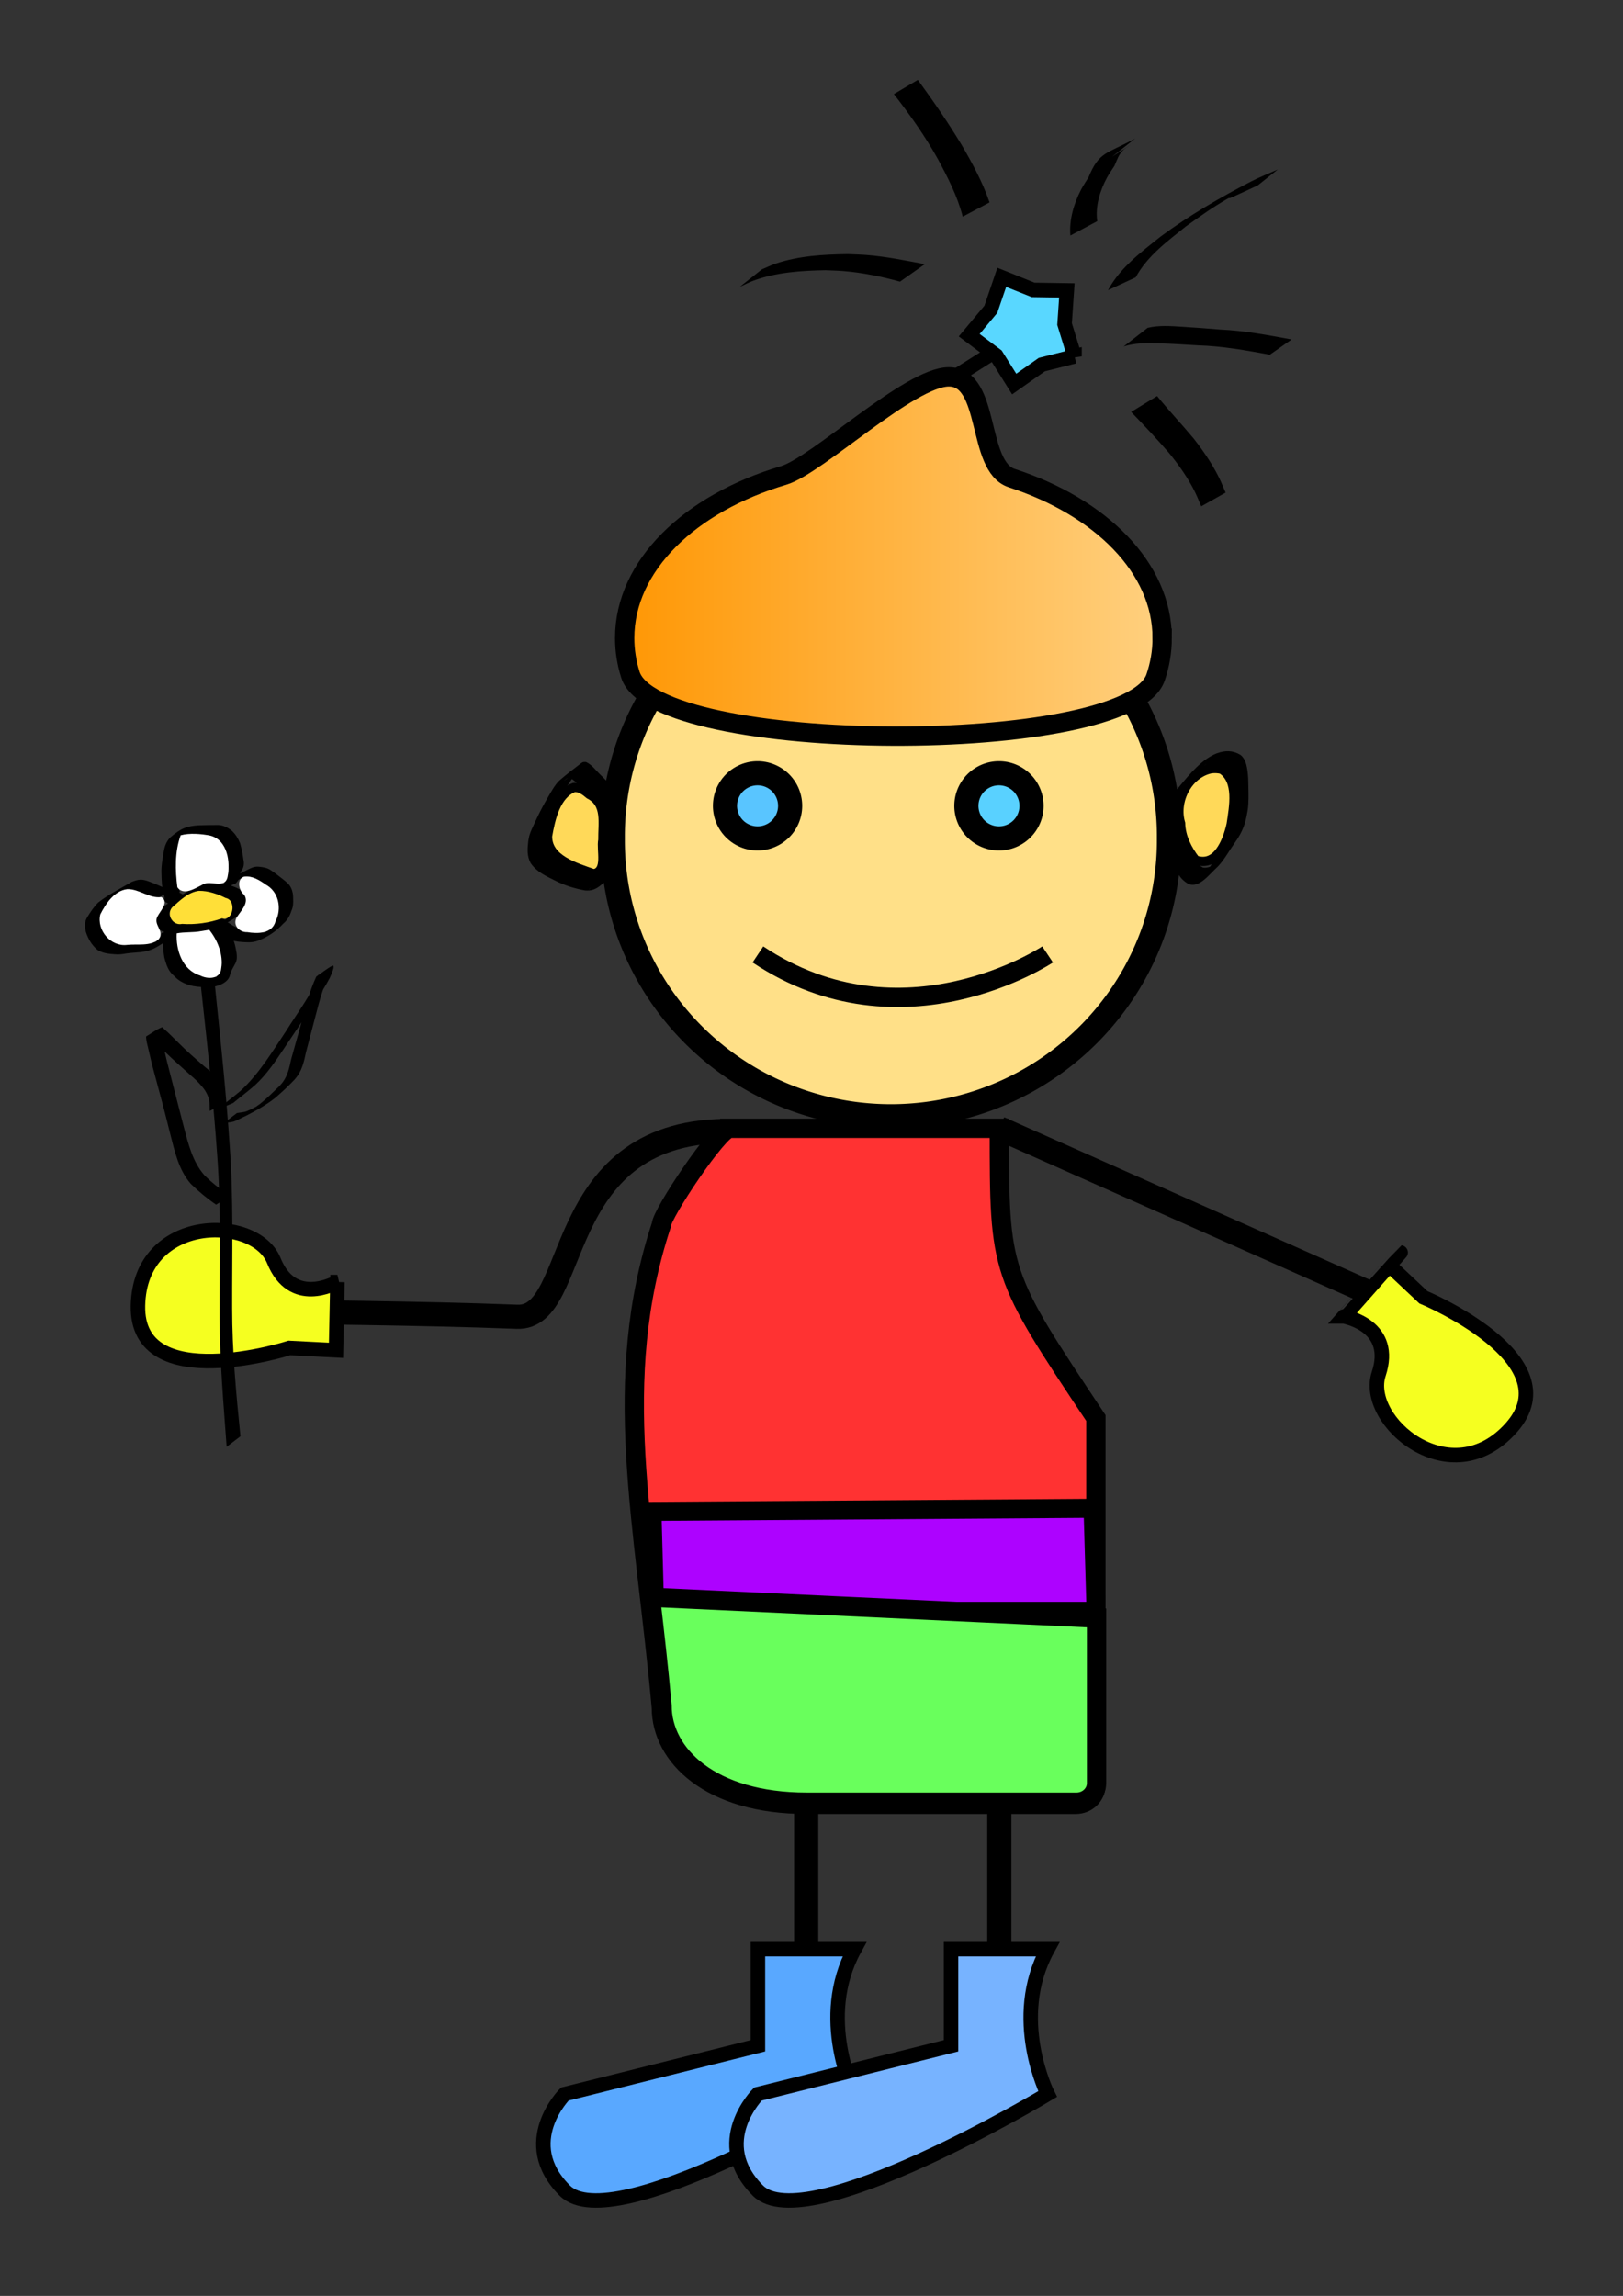
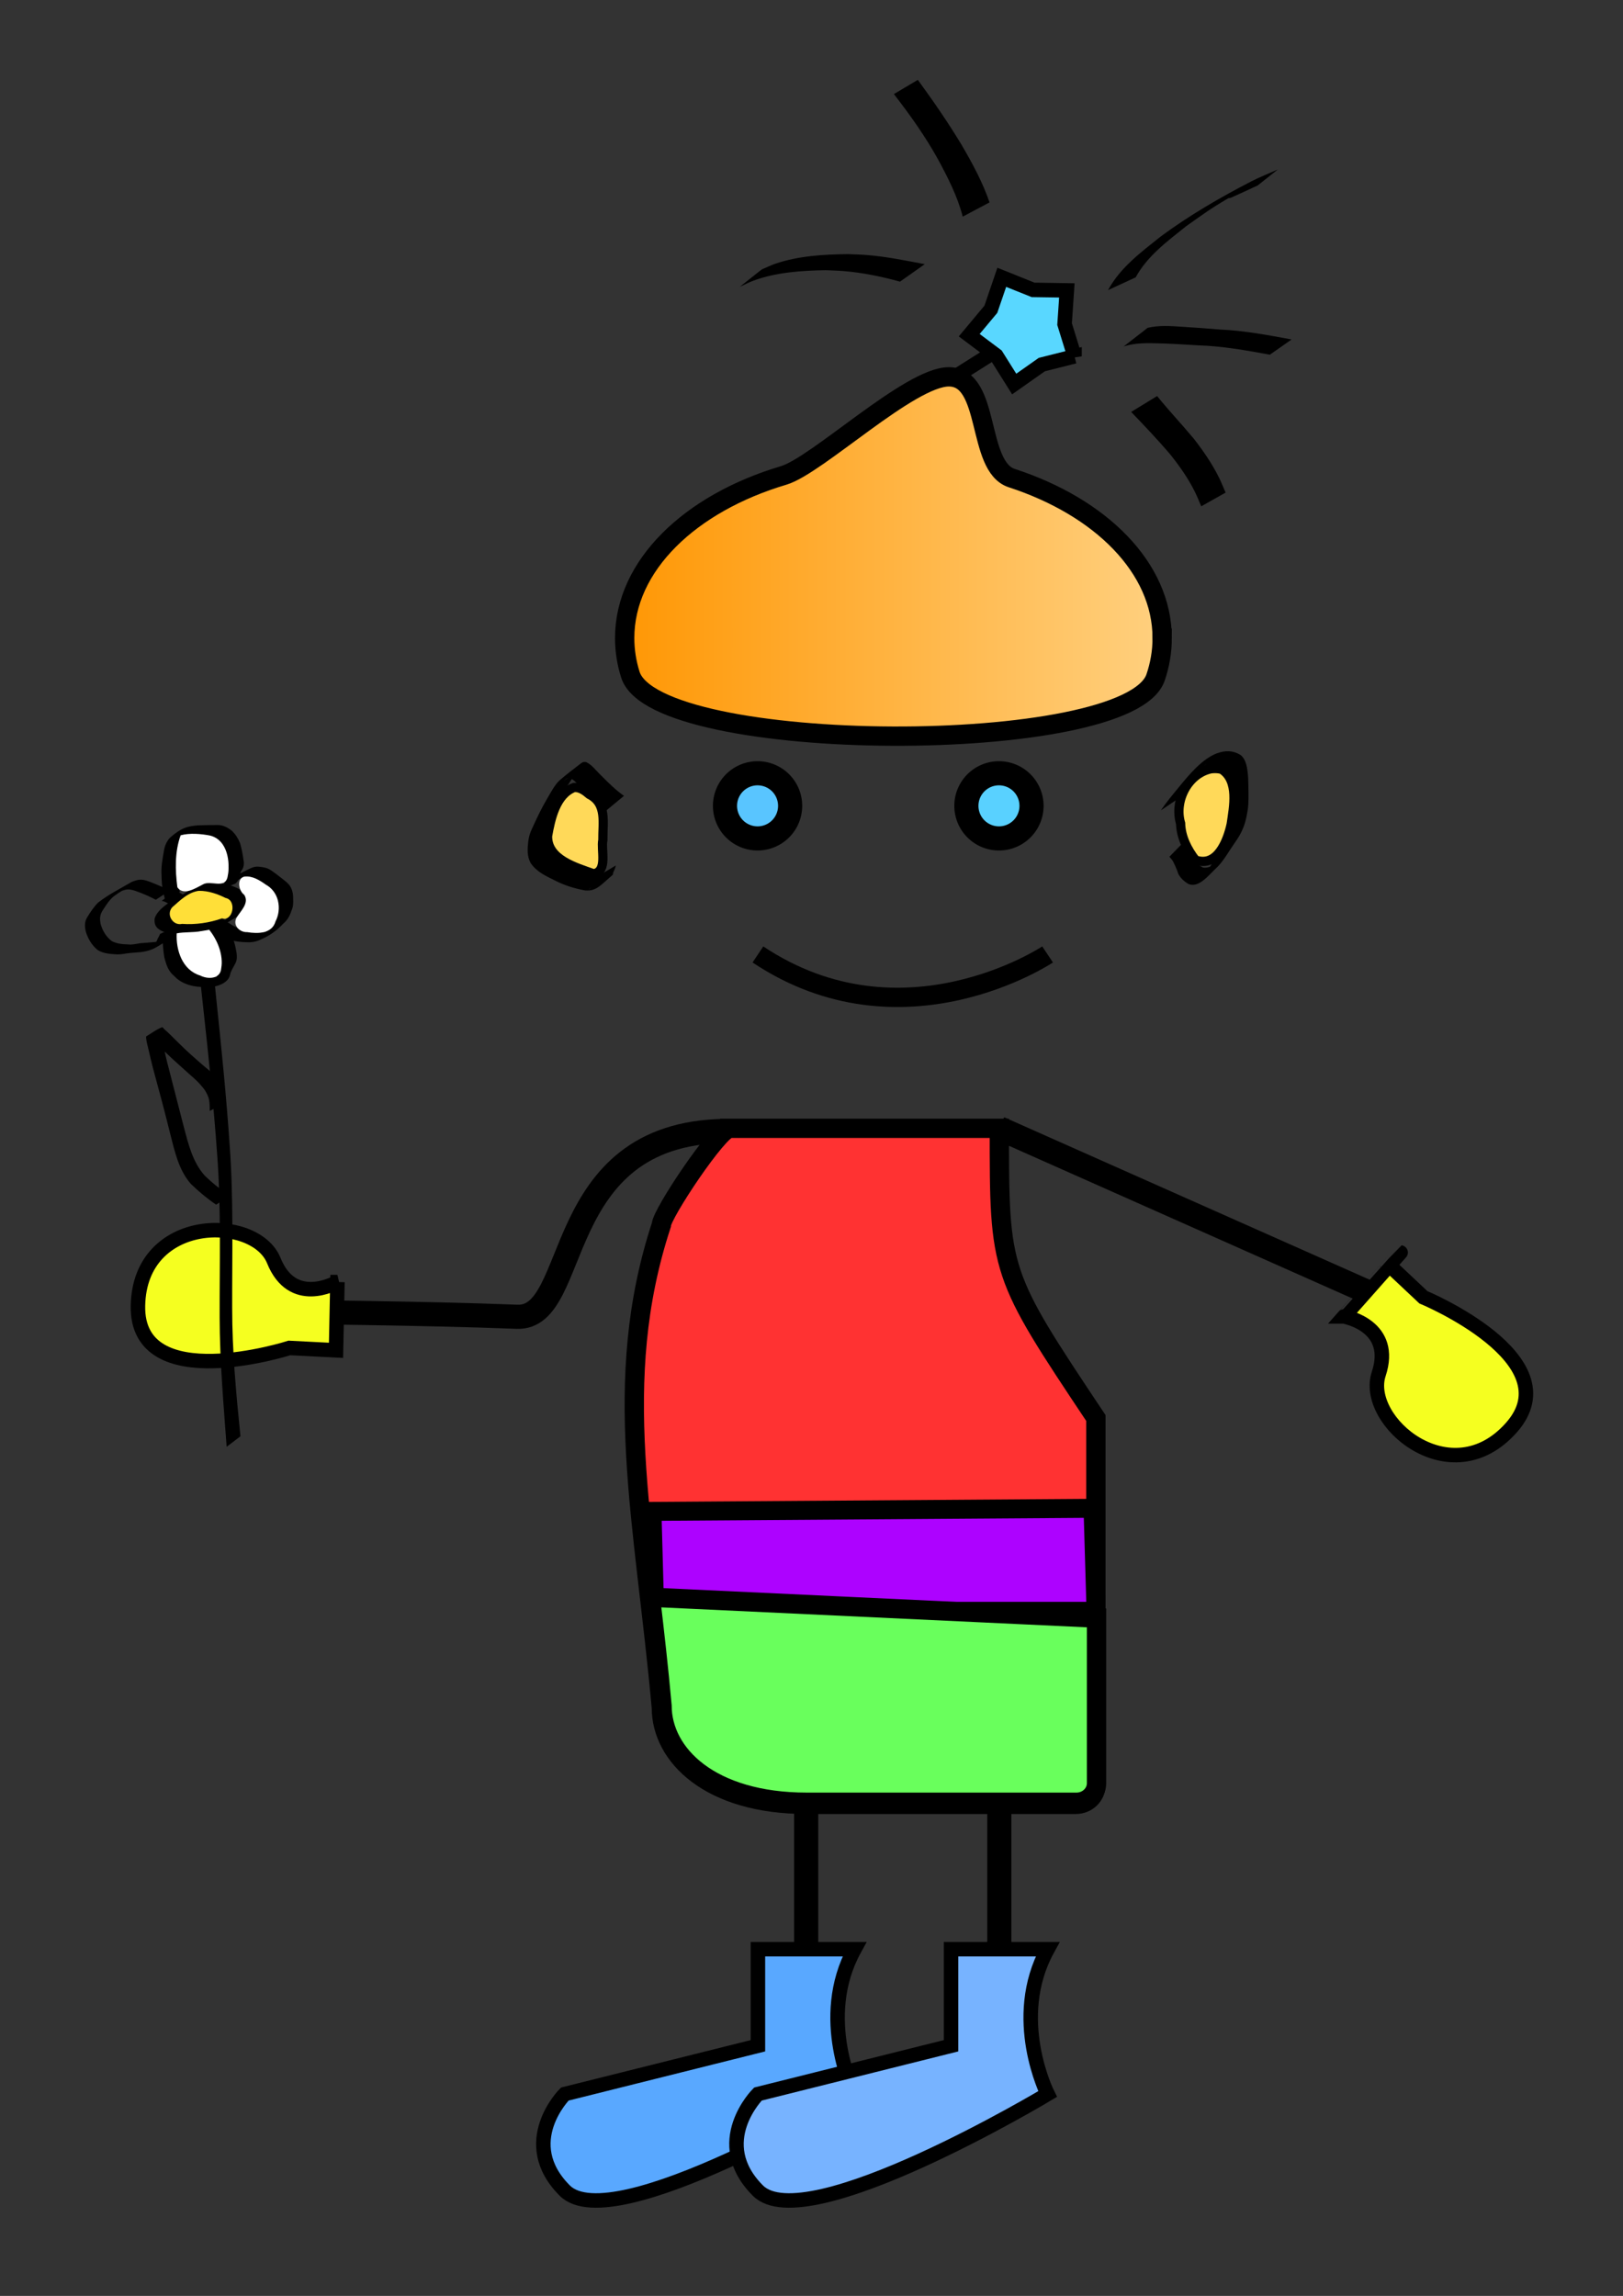
<svg xmlns="http://www.w3.org/2000/svg" xmlns:ns1="http://sodipodi.sourceforge.net/DTD/sodipodi-0.dtd" xmlns:ns2="http://www.inkscape.org/namespaces/inkscape" id="svg2" ns1:docname="New document 1" viewBox="0 0 744.09 1052.4" version="1.1" ns2:version="0.47 r22583">
  <rect x="0" y="0" width="744.09" height="1052.4" fill="#333333" stroke="none" />
  <defs id="defs4">
    <linearGradient id="linearGradient3051" y2="71.59" gradientUnits="userSpaceOnUse" x2="475.73" gradientTransform="matrix(2.213 0 0 2.213 -515.76 96.634)" y1="71.59" x1="360.4" ns2:collect="always">
      <stop id="stop3235" style="stop-color:#ff9602" offset="0" />
      <stop id="stop3237" style="stop-color:#ffd181" offset="1" />
    </linearGradient>
  </defs>
  <ns1:namedview id="base" bordercolor="#666666" ns2:pageshadow="2" ns2:window-y="-8" pagecolor="#ffffff" ns2:window-height="998" ns2:window-maximized="1" ns2:zoom="0.63371767" ns2:window-x="-8" showgrid="false" borderopacity="1.0" ns2:current-layer="layer1" ns2:cx="375" ns2:cy="599.78022" ns2:window-width="1680" ns2:pageopacity="0.0" ns2:document-units="px" />
  <g id="layer1" ns2:label="Layer 1" ns2:groupmode="layer">
-     <path id="path3153" ns1:rx="57.612457" ns1:ry="57.093426" style="stroke:#000000;stroke-width:5;fill:#ffe088" ns1:type="arc" d="m431.83 255.02a57.612 57.093 0 1 1 -115.22 0 57.612 57.093 0 1 1 115.22 0z" transform="matrix(2.213 0 0 2.213 -419.72 -180.08)" ns1:cy="255.0173" ns1:cx="374.22147" />
    <path id="path3157" ns1:rx="6.7474051" ns1:ry="6.7474051" style="stroke:#000000;stroke-width:5;fill:#59c5ff" ns1:type="arc" d="m392.39 123.7a6.747 6.747 0 1 1 -13.495 0 6.747 6.747 0 1 1 13.495 0z" transform="matrix(2.213 0 0 2.213 -506.11 95.638)" ns1:cy="123.70242" ns1:cx="385.64014" />
    <path id="path3161" ns1:rx="6.7474051" ns1:ry="6.7474051" style="stroke:#000000;stroke-width:5;fill:#59d1ff" ns1:type="arc" d="m392.39 123.7a6.747 6.747 0 1 1 -13.495 0 6.747 6.747 0 1 1 13.495 0z" transform="matrix(2.213 0 0 2.213 -395.44 95.638)" ns1:cy="123.70242" ns1:cx="385.64014" />
    <path id="path3175" ns1:nodetypes="cc" style="stroke:#000000;stroke-width:8.854;fill:none" d="m347.48 437.5c66.403 44.269 132.81 0 132.81 0" />
    <path id="path3182" ns1:nodetypes="csccc" style="stroke:#000000;stroke-width:11.067;fill:none" d="m332.4 518.4c-80.328 1.063-65.928 86.361-95.35 85.184-41.723-1.67-110.91-2.289-110.91-2.289" />
    <path id="rect3177" ns1:nodetypes="ccccccccc" style="stroke:#000000;stroke-width:8.854;fill:#ff3232" d="m334.55 517.19h123.61c0 66.403 0 66.403 44.269 132.81v168.29c0 4.869-4.104 8.789-9.201 8.789h-123.61c-44.269 0-66.403-22.134-66.403-44.269-7.726-85.762-23.584-149.5 0-221.34 0-4.869 26.238-44.269 31.335-44.269z" />
    <path id="path3184" style="stroke:#000000;stroke-width:11.067;fill:none" d="m458.15 517.19l199.21 88.537" />
    <path id="path3186" style="stroke:#000000;stroke-width:11.067;fill:none" d="m369.61 827.07v110.67l-88.537 22.134" />
    <path id="path3188" style="stroke:#000000;stroke-width:11.067;fill:none" d="m458.15 827.07v110.67l-66.403 44.269" />
    <path id="path3190" ns1:nodetypes="ccccc" style="fill-rule:evenodd;stroke:#000000;stroke-width:8.693;fill:#ad02ff" d="m298.91 692.79 202.2-1.415 1.383 47.229h-202.34l-1.244-45.814z" />
    <path id="path3194" ns1:nodetypes="cccccsc" style="stroke:#000000;stroke-width:8.854;fill:#69ff5c" d="m502.73 741.71v75.62c0 4.869-4.104 8.789-9.201 8.789h-123.61c-44.269 0-66.403-22.134-66.403-44.269-1.567-17.398-3.469-33.89-5.309-49.727l204.52 9.586z" />
    <path id="path3196" style="fill-rule:evenodd;stroke:#000000;stroke-width:6.64;fill:#59a8ff" d="m391.75 893.47h-44.269v44.269l-88.537 22.134s-22.134 22.134 0 44.269c22.134 22.134 132.81-44.269 132.81-44.269s-17.451-34.638 0-66.403z" />
    <path id="path3198" style="fill-rule:evenodd;stroke:#000000;stroke-width:6.64;fill:#77b3ff" d="m480.29 893.47h-44.269v44.269l-88.537 22.134s-22.134 22.134 0 44.269c22.134 22.134 132.81-44.269 132.81-44.269s-17.451-34.638 0-66.403z" />
    <path id="path3208" style="fill-rule:evenodd;stroke:#000000;stroke-width:6.64;fill:#f5ff20" d="m154.7 587.67l-0.648 31.296-21.372-1.087s-70.303 22.488-69.435-19.396c0.868-41.884 53.742-41.787 62.284-20.659 8.541 21.128 27.716 10.551 29.172 9.846z" />
    <path id="path3218" style="fill-rule:evenodd;stroke:#000000;stroke-width:6.64;fill:#f5ff20" d="m616.22 603.42c41.494-46.879 20.747-23.44 20.747-23.44l15.59 14.66s68.15 28.352 40.383 59.722c-27.766 31.37-68.013-2.922-60.852-24.557 7.161-21.635-14.302-25.98-15.868-26.385z" />
    <path id="path3220" ns1:nodetypes="cssssssc" style="stroke:#000000;stroke-width:8.854;fill:url(#linearGradient3051)" d="m532.82 292.48c0 6.207-1.047 12.253-3.029 18.064-12.415 36.392-229.1 35.75-240.79-1.285-1.709-5.416-2.607-11.028-2.607-16.779 0-33.195 29.936-61.784 72.88-74.549 15.37-4.568 57.797-45.196 75.723-45.196 19.469 0 12.496 41.084 28.871 46.421 40.829 13.306 68.949 41.152 68.949 73.324z" />
    <path id="path3241" style="stroke:#000000;stroke-width:6.64;fill:none" d="m439.23 171.82 26.802-16.927h-5.643" />
    <path id="path3243" style="stroke:#000000;stroke-width:3;fill:#59d7ff" ns1:type="star" d="m455.67 30.143-6.782 1.708-5.719 4.027-3.72-5.922-5.597-4.194 4.483-5.368 2.26-6.619 6.491 2.605 6.993 0.104-0.471 6.978 2.062 6.683z" ns1:r1="11.699257" ns2:flatsided="false" transform="matrix(2.213 0 0 2.213 -515.76 96.634)" ns1:arg2="1.140708" ns1:arg1="0.51238946" ns2:randomized="0" ns1:cy="24.406923" ns1:cx="445.47211" ns2:rounded="0" ns1:r2="8.1894798" ns1:sides="5" />
    <path id="path3275" style="fill:#000000" d="m412.62 129.1c-8.4-2.329-17.018-4.098-25.716-4.836-2.808-0.238-5.63-0.273-8.446-0.409-11.063 0.186-22.449 0.937-32.951 4.764-2.187 0.797-4.243 1.914-6.365 2.87l10.121-8.006c2.13-0.888 4.202-1.927 6.389-2.664 10.6-3.571 21.979-4.186 33.06-4.34 2.868 0.136 5.741 0.181 8.603 0.408 8.99 0.713 17.821 2.531 26.664 4.203l-11.36 8.01z" />
    <path id="path3277" style="fill:#000000" d="m441.37 99.305c-2.4-9.381-6.87-18.032-11.45-26.5-5.83-10.47-12.77-20.229-20.1-29.683l10.973-6.514c7.079 9.698 13.909 19.579 20.111 29.868 4.916 8.432 9.581 17.045 12.768 26.301l-12.305 6.528z" />
-     <path id="path3279" style="fill:#000000" d="m490.74 107.96c-0.628-7.212 1.611-14.709 4.914-21.071 1.013-1.95 2.276-3.76 3.414-5.64 4.864-11.825 8.088-10.55 21.374-17.762l-10.542 8.332c22.546-14.527 6.058-4.011 5.379-3.357-2.507 2.418-2.899 4.3-4.339 7.545-1.15 1.82-2.427 3.566-3.449 5.46-3.189 5.915-5.431 13.154-4.443 19.913l-12.309 6.581z" />
    <path id="path3281" style="fill:#000000" d="m526.14 150.28c5.184-1.247 10.517-0.83 15.776-0.499 8.393 0.529 8.632 0.584 17.518 1.279 11.039 0.488 21.891 2.542 32.725 4.55l-9.981 6.977c-10.873-1.993-21.769-3.958-32.854-4.287-6.627-0.39-11.417-0.727-17.95-0.916-5.436-0.157-10.992-0.279-16.228 1.437l10.994-8.541z" />
    <path id="path3283" style="fill:#000000" d="m530.49 181.54c5.377 6.674 11.305 12.918 16.8 19.512 4.36 5.607 8.409 11.469 11.571 17.848 1.115 2.251 2.025 4.597 3.038 6.896l-11.167 6.286c-0.996-2.262-1.881-4.575-2.987-6.786-3.149-6.298-7.233-12.052-11.65-17.511-5.614-6.526-11.525-12.764-17.491-18.961l11.887-7.284z" />
    <path id="path3285" style="fill:#000000" d="m508 132.99c5.535-10.324 15.238-17.472 24.2-24.632 12.998-9.593 26.985-17.721 41.322-25.142 3.996-2.068 8.21-3.686 12.315-5.529l-9.217 7.316c-4.111 1.883-8.19 3.838-12.333 5.648-0.394 0.172-0.886 0.069-1.257 0.286-8.377 4.907-11.48 7.313-19.251 12.774-8.548 6.858-17.771 13.611-23.117 23.423l-12.661 5.855z" />
    <path id="path3312" style="fill:#000000" d="m532.21 371.46c2.522-3.733 5.278-7.016 8.005-10.336 5.377-6.59 11.057-13.273 17.694-15.819 3.745-1.33 7.126-1.438 10.745 0.693 2.792 2.08 3.328 6.401 3.599 10.93 0.041 3.924 0.307 7.918 0.038 11.837-0.171 2.492-0.376 3.212-0.815 5.565-0.943 4.817-2.845 8.42-5.15 11.652-2.678 3.759-4.998 8.11-7.993 11.229-4.165 3.758-8.444 9.968-13.493 7.998-1.732-1.092-3.311-2.281-4.579-4.517-0.744-2.183-1.562-4.149-2.571-6.026-0.463-0.772-1.039-1.286-1.563-1.936l6.91-7.107c0.567 0.687 1.17 1.308 1.641 2.18 1 1.863 1.806 3.837 2.548 5.986 1.173 1.952 2.67 3.048 4.263 3.861 4.333 0.917 9.452-5.59-0.652 4.257 3.134-2.793 5.457-7.124 8.05-11.04 2.301-3.031 4.34-6.342 5.35-11.002 0.468-2.139 0.726-2.989 0.926-5.275 0.336-3.841 0.02-7.771-0.022-11.622-0.253-4.03-0.588-7.891-3.136-9.655-3.428-1.868-6.911-1.511-10.406-0.149-3.903 1.779-6.713 5.065 1.342-2.859 0.616-0.606-1.26 1.136-1.86 1.78-0.654 0.702-2.891 3.513-3.508 4.281-2.658 3.204-5.312 6.431-7.795 9.991l-7.569 5.1z" />
    <path id="path3314" style="fill:#000000" d="m277.81 371.64c-3.577-2.841-6.913-6.236-10.255-9.528-2.308-1.838-4.171-5.093-6.971-5.631-0.272 0.145-0.557 0.254-0.816 0.434-0.371 0.258-1.442 1.126-1.068 0.875 2.27-1.521 4.381-3.47 6.758-4.688 0.798-0.409-1.311 1.434-1.924 2.21-1.994 2.521-2.495 3.511-4.291 6.391-3.14 5.789-6.772 11.606-8.339 18.487-0.411 3.119-0.668 6.374 0.82 9.046 2.744 4.016 6.907 5.592 10.633 7.554 4.399 2.274 9.041 3.483 13.733 4.151-0.481 1.597 4.686-1.72 3.551-0.884-14.996 11.051-8.812 8.262-7.25 4.559 0.384-0.84 0.729-1.697 1.043-2.584l8.921-5.324c-0.257 0.934-0.509 1.868-0.975 2.672-0.092 0.244-0.199 0.48-0.276 0.732-0.094 0.306-0.024 0.759-0.237 0.938-5.361 4.501-7.36 7.595-12.664 7.098-4.693-0.866-9.323-2.25-13.737-4.528-3.95-1.989-8.253-3.769-11.16-7.969-1.726-3.163-1.529-6.389-1.11-10.104 0.16-0.814 0.258-1.652 0.481-2.441 0.538-1.905 1.505-3.858 2.294-5.571 1.752-3.803 3.593-7.532 5.659-11.067 1.482-2.515 3.818-6.945 5.885-8.737 3.184-2.759 6.488-5.282 9.791-7.797 1.057-0.805 1.256-0.642 2.344-0.641 2.755 1.199 4.684 4.075 7.003 6.222 3.326 3.338 6.702 6.725 10.427 9.286l-8.27 6.838z" />
    <path id="path3320" style="stroke:#000000;stroke-width:4.232;fill:#ffd959" d="m263.16 360.98c-8.325 3.17-10.719 14.286-12.123 22.261-0.188 10.766 12.949 14.342 21.115 17.28 6.617-1.124 3.273-10.9 4.232-15.473-0.125-7.712 2.064-16.651-6.171-20.895-1.947-1.674-4.34-3.434-7.053-3.174z" />
    <path id="path3322" style="stroke:#000000;stroke-width:4.232;fill:#ffd959" d="m555.24 352.38c-10.703 2.209-17.041 14.785-13.974 25.039 0.156 6.263 3.105 12.028 6.789 16.795 10.033 3.562 14.738-8.746 16.398-16.398 1.166-7.927 3.613-19.975-4.276-25.127-1.578-0.47-3.306-0.466-4.937-0.309z" />
    <path id="path3381" style="fill:#000000" d="m96.001 414.84c0.073 14.153 1.707 28.15 3.063 42.13 2.364 22.61 4.689 45.222 6.229 67.984 1.824 24.822 1.08 49.779 1.147 74.679-0.009 19.711 1.828 39.278 3.798 58.74l-6.333 4.818c-1.422-19.723-3.179-39.453-3.208-59.316-0.071-24.87 0.73-49.799-1.134-74.589-1.602-22.696-3.954-45.251-6.436-67.778-1.45-13.798-3.165-27.554-4.004-41.469l6.877-5.2z" />
-     <path id="path3383" style="fill:#000000" d="m99.635 508.61c3.456-2.971 7.168-5.609 10.634-8.573 8.616-7.939 14.656-18.122 21.118-27.78 4.345-6.967 9.275-13.616 12.988-20.958 0.584-1.299 1.145-2.631 1.47-4.024 0.038-0.163-0.039-0.627 0.068-0.498 0.171 0.207 0.114 0.524 0.171 0.786l5.992-3.001c-3.649 6.508-5.516 13.819-7.384 20.989-1.454 5.631-2.961 11.247-4.424 16.875-0.791 3.668-1.582 7.341-3.711 10.508-0.446 0.664-0.983 1.262-1.475 1.893-2.761 2.936-5.742 5.678-8.78 8.325-4.234 3.319-8.913 5.98-13.713 8.405-1.911 0.794-3.626 1.932-5.598 2.579-1.525 0.382-3.073 0.423-4.594 0.807l6.21-4.73c1.5-0.314 3.061-0.309 4.509-0.86 1.886-0.748 3.619-1.817 5.486-2.612 2.929-1.497 1.711-0.903-4.254 2.594-0.418 0.245 0.842-0.478 1.246-0.746 1.227-0.815 2.355-1.783 3.606-2.567 3.155-2.548 6.07-5.422 8.973-8.249 0.507-0.599 1.061-1.161 1.522-1.796 2.226-3.065 2.987-6.671 3.762-10.301 1.532-5.694 3.233-11.34 4.763-17.036 1.877-7.106 3.693-14.286 6.784-20.984 2.429-1.65 4.711-3.541 7.286-4.951 0.84-0.46 0.647 0.892 0.556 1.257-0.366 1.468-1.01 2.875-1.623 4.248-3.925 7.472-9.127 14.182-13.602 21.321-4.614 6.849-2.705 3.998-7.343 10.959-3.954 5.934-7.951 11.904-13.215 16.786-3.29 2.933-6.825 5.532-10.213 8.345l-7.213 2.988z" />
    <path id="path3385" style="fill:#000000" d="m99.075 552.19c-4.144-2.811-7.997-6.044-11.593-9.527-5.561-6.379-7.39-14.869-9.423-22.862-2.416-9.781-5.002-19.515-7.666-29.231-0.915-3.371-1.661-6.782-2.477-10.178-0.425-1.768-0.94-3.486-0.925-5.309 2.401-1.392 4.617-3.167 7.202-4.177 0.461-0.18 0.801 0.582 1.179 0.901 2.323 1.963 4.392 4.24 6.59 6.339 3.752 3.782 7.783 7.256 11.8 10.746 2.148 1.683 4.17 3.51 5.886 5.633 1.194 1.39 2.056 3.019 2.712 4.72 0.539 1.559 0.641 3.208 0.702 4.842 0.02 1.063 0.013 0.532 0.022 1.594l-6.935 3.539c-0.004-1.051 0-0.526-0.013-1.575-0.042-1.554-0.1-3.126-0.576-4.621-0.601-1.635-1.431-3.191-2.565-4.521-1.661-2.085-3.599-3.913-5.628-5.64-3.94-3.583-7.975-7.064-11.789-10.786-1.726-1.652-3.395-3.394-5.217-4.943-0.471-0.401-0.94-0.812-1.462-1.142-0.288-0.182-1.205-0.16-0.947-0.382 1.812-1.562 3.989-2.64 5.984-3.961-0.079 0.316-0.239 0.622-0.237 0.947 0.004 0.855 0.617 3.667 0.744 4.284 0.707 3.432 1.378 6.873 2.252 10.268 2.553 9.759 4.994 19.544 7.546 29.303 2.085 7.842 4.023 16.111 9.542 22.339 3.602 3.513 7.512 6.746 11.921 9.208l-6.627 4.191z" />
    <path id="path3387" style="fill:#000000" d="m90.642 408.4c-3.487 1.408-6.928 2.849-10.173 4.761 1.482-0.809 2.882-1.791 4.447-2.426 0.734-0.298-1.289 0.921-1.919 1.4-2.244 1.706-3.732 3.046-5.085 5.528-0.686 3.029 0.851 4.291 3.517 5.15 3.469 0.698 7.035 0.623 10.557 0.635 3.256-0.158 6.49-0.667 9.675-1.35 3.184-0.766 12.324-6.192 0.281 0.625 1.673-1.157 2.995-2.501 3.886-4.333 0.733-1.794 0.868-3.438-0.259-5.049-1.843-1.622-4.141-2.465-6.434-3.223-3.09-0.897-6.237-1.459-9.432-1.798-0.44-0.035-0.881-0.07-1.321-0.105l6.266-4.466c0.437 0.046 0.874 0.091 1.31 0.137 3.222 0.415 6.408 1.011 9.531 1.919 2.436 0.811 4.878 1.801 6.765 3.599 1.361 1.951 1.323 3.52 0.619 5.761-0.895 2.18-1.903 3.299-3.724 4.75-4.334 2.536-8.645 5.571-13.6 6.813-3.203 0.615-6.44 1.135-9.708 1.18-3.601-0.02-7.264 0.058-10.787-0.79-3.031-1.182-4.612-2.873-4.103-6.31 0.242-0.515 0.43-1.059 0.727-1.544 2.935-4.797 10.582-8.136 14.638-10.835 3.371-1.887 6.92-3.384 10.501-4.825l-6.175 4.797z" />
    <path id="path3417" style="fill:#000000" d="m75.629 412.57c-0.077-0.415-0.136-0.833-0.233-1.244-0.455-1.931-0.919-3.796-1.123-5.782-0.164-1.597-0.183-3.111-0.232-4.712-0.209-3.529 0.449-6.994 1.044-10.451 0.36-2.433 1.198-4.675 2.916-6.457 4.874-4.232 7.703-5.29 13.129-5.616 2.973-0.123 5.949-0.125 8.924-0.129 2.377 0.068 4.377 1.167 6.202 2.598 1.721 1.572 2.913 3.562 3.803 5.693 0.745 2.535 1.209 5.154 1.59 7.768 0.333 1.681 0.161 3.2-0.777 4.628-0.802 1.028-0.942 2.289-1.195 3.521-0.279 0.997-0.953 1.76-1.591 2.541l-7.19 3.059c0.608-0.731 1.251-1.409 1.737-2.228 0.382-1.251 0.298-2.643 1.069-3.77 1.061-1.463 1.456-2.227 1.121-4.157-0.325-2.559-0.785-5.114-1.49-7.595-0.833-2.015-1.987-3.864-3.622-5.332-1.749-1.313-3.651-2.216-5.888-2.202-2.953-0.015-5.909-0.035-8.857 0.153-1.335 0.121-2.673 0.209-3.95 0.654-0.3 0.105-1.143 0.547-0.873 0.38 8.117-5.023 7.34-4.508 5.045-2.902-1.911 1.494-2.825 3.672-3.229 6.032-0.565 3.439-1.366 6.861-1.217 10.376 0.066 4.063 0.407 7.576 1.738 11.437l-6.852 3.735z" />
    <path id="path3419" style="fill:#000000" d="m80.557 408.42c1.609 0.54 3.056 1.381 4.364 2.456 0.246 0.189 0.492 0.378 0.739 0.567l-6.564 4.141c-0.248-0.191-0.496-0.381-0.744-0.572-1.28-0.951-2.644-1.78-4.226-2.11l6.432-4.482z" />
    <path id="path3421" style="fill:#000000" d="m71.451 412.43c-2.984-1.558-6.075-2.91-9.255-4.015-3.366-1.194-4.681-0.819-7.859 0.581-4.067 2.434 0.798-0.496 3.38-1.846 0.557-0.292-1.054 0.686-1.585 1.024-1.338 0.852-2.644 1.693-3.921 2.634-2.118 1.723-3.578 4.09-5.051 6.356-1.406 2.125-1.494 3.862-1.047 6.309 0.897 3.14 2.465 5.825 5.045 7.839 2.34 1.325 5.013 1.495 7.638 1.594 1.899 0.24 3.705-0.305 5.561-0.56 2.156-0.183 4.306-0.295 6.46-0.515 1.293-0.279 2.639-0.373 3.874-0.882 1.97-0.812 9.12-5.13-4.349 2.496 1.005-0.82 1.499-2.054 1.976-3.224 0.357-0.704 0.794-1.339 1.037-2.093l7.059-3.396c-0.138 0.849-0.438 1.561-1.008 2.223-0.535 1.243-0.957 2.554-1.824 3.619-5.54 3.295-7.271 5.15-12.933 5.837-2.17 0.242-4.351 0.307-6.515 0.601-1.858 0.32-3.7 0.609-5.596 0.39-2.752-0.169-5.518-0.473-7.89-2.014-2.616-2.225-4.249-5.035-5.309-8.294-0.549-2.438-0.668-4.644 0.754-6.826 1.47-2.329 2.996-4.721 4.994-6.625 4.698-3.668 10.142-6.346 15.237-9.373 3.339-1.31 4.813-1.429 8.197-0.127 3.201 1.208 6.321 2.619 9.455 3.99l-6.527 4.295z" />
    <path id="path3423" style="fill:#000000" d="m81.207 426.05c0.305 3.034 0.318 6.081 0.852 9.089 0.574 2.058 1.06 4.248 2.263 6.055 0.739 1.109 1.277 1.503 2.243 2.4 2.292 2.4 5.223 3.457 8.408 4.028 2.451 0.357 4.931 0.353 7.402 0.336 2.636-0.439 7.204-3.33-4.682 3.01-0.162 0.087 0.297-0.226 0.407-0.373 0.274-0.366 0.426-0.937 0.567-1.348 0.544-1.638 1.436-3.111 2.235-4.628 0.75-1.366 0.81-2.745 0.655-4.249-0.23-1.572-0.54-3.165-1.008-4.686-0.471-1.603-1.047-3.196-1.853-4.663-0.564-1.223-1.265-2.346-2.027-3.45-0.784-0.913-1.623-1.849-2.153-2.934-0.987-2.809-0.352-0.683 6.827-4.328 0.153-0.078 0.297 0.176 0.431 0.284 0.789 0.635 1.535 1.331 2.325 1.968 2.511 1.788 5.18 3.17 8.134 4.037 2.157 0.586 4.386 0.703 6.608 0.742 2.502 0.215 3.918-0.167 6.126-1.211 0.268-0.157 1.077-0.624 0.805-0.471-9.517 5.343-5.984 3.73-3.115 0.755 1.835-1.565 3.147-3.425 3.968-5.68 0.744-1.652 0.911-3.329 0.857-5.11-0.018-1.645-0.061-3.199-0.775-4.702-0.829-1.889-2.613-3.02-4.141-4.304-1.68-1.237-3.321-2.549-5.095-3.651-1.608-0.925-3.446-1.073-5.257-1.181-1.73-0.069-3.002 0.914-4.489 1.589 10.652-7.496 6.095-3.477 3.799-1.415l-7.219 4.165 6.1-4.891c-2.05 1.205-4.1 2.41-6.15 3.615 0.581-0.353 0.857-0.714 1.315-1.2 2.256-2.393 5.195-3.566 8.246-5.13 1.513-0.762 2.958-1.419 4.712-1.249 1.91 0.172 3.816 0.443 5.466 1.502 1.767 1.159 3.441 2.46 5.103 3.763 1.629 1.354 3.51 2.525 4.37 4.548 0.785 1.594 0.95 3.215 0.938 4.981 0.077 1.867 0.047 3.662-0.792 5.385-0.703 2.337-1.89 4.412-3.805 5.977-3.043 3.313-6.648 5.769-10.921 7.525-2.04 0.866-4.112 1.097-6.326 0.928-2.253-0.077-4.5-0.282-6.664-0.962-2.991-0.984-5.727-2.441-8.306-4.251-0.358-0.266-0.716-0.533-1.075-0.799-0.257-0.2-0.509-0.405-0.77-0.599-0.173-0.129-0.342-0.267-0.531-0.372-0.12-0.067-0.498-0.062-0.386-0.141 6.569-4.594 6.484-6.715 6.523-3.956 0.373 1.083 1.398 1.895 2.057 2.811 0.776 1.129 1.466 2.292 2.036 3.541 0.811 1.52 1.433 3.145 1.939 4.79 0.486 1.563 0.789 3.208 1.071 4.817 0.202 1.622 0.281 3.136-0.465 4.658-0.732 1.524-1.696 2.92-2.284 4.518-0.155 0.52-0.238 1.062-0.426 1.57-1.236 3.328-5.772 4.772-9.169 5.007-2.48-0.018-4.972-0.058-7.42-0.505-3.274-0.696-6.259-1.937-8.62-4.404-1.071-1.03-1.527-1.356-2.355-2.61-1.242-1.881-1.824-4.111-2.409-6.258-0.537-2.996-0.532-6.033-1.006-9.038l6.905-3.643z" />
    <path id="path3425" style="fill:#ffdf38" d="m91.267 408.34c-4.916 0.537-8.839 4.492-12.404 7.651-2.667 3.269 0.335 8.458 4.605 7.502 6.228 0.424 12.538-0.482 18.297-2.525 5.178 1.5 6.871-8.362 1.659-9.359-3.762-1.861-7.916-3.306-12.157-3.268z" />
    <path id="path3427" style="fill:#ffffff" d="m82.824 382.88c-2.745 7.515-2.507 16.051-1.51 23.818 2.806 4.129 8.388 0.379 11.662-1.263 3.498-2.15 10.067 2.244 11.34-3.417 1.404-6.863 0.001-16.986-7.948-18.99-4.301-0.853-9.469-1.254-13.543-0.149z" />
    <path id="path3429" style="fill:#ffffff" d="m112.09 401.82c-3.753 0.823-2.667 6.544-0.149 8.319 2.531 3.829-1.723 7.481-3.516 10.547-1.801 3.465 1.391 6.729 4.902 6.586 4.722 0.765 11.371 0.816 12.974-4.878 3.012-5.804 1.555-13.639-4.457-16.91-2.825-2.013-6.125-4.094-9.755-3.664z" />
    <path id="path3431" style="fill:#ffffff" d="m92.233 426.81c-3.639 0.724-7.627 0.312-11.216 1.015-0.411 7.704 2.596 16.885 10.77 19.337 3.514 1.822 9.288 1.681 9.631-3.318 1.083-6.259-1.78-13.036-5.497-17.653-1.23 0.206-2.459 0.413-3.689 0.619z" />
-     <path id="path3433" style="fill:#ffffff" d="m58.362 407.57c-5.964 0.715-9.897 6.642-12.38 11.587-1.74 7.189 4.757 14.918 12.304 13.957 4.679-0.513 10.569 0.766 14.361-2.494 3.224-3.544-2.434-6.608-0.545-10.325 1.161-2.568 5.724-6.841 1.857-9.087-5.539 0.718-10.084-3.77-15.598-3.64z" />
  </g>
</svg>